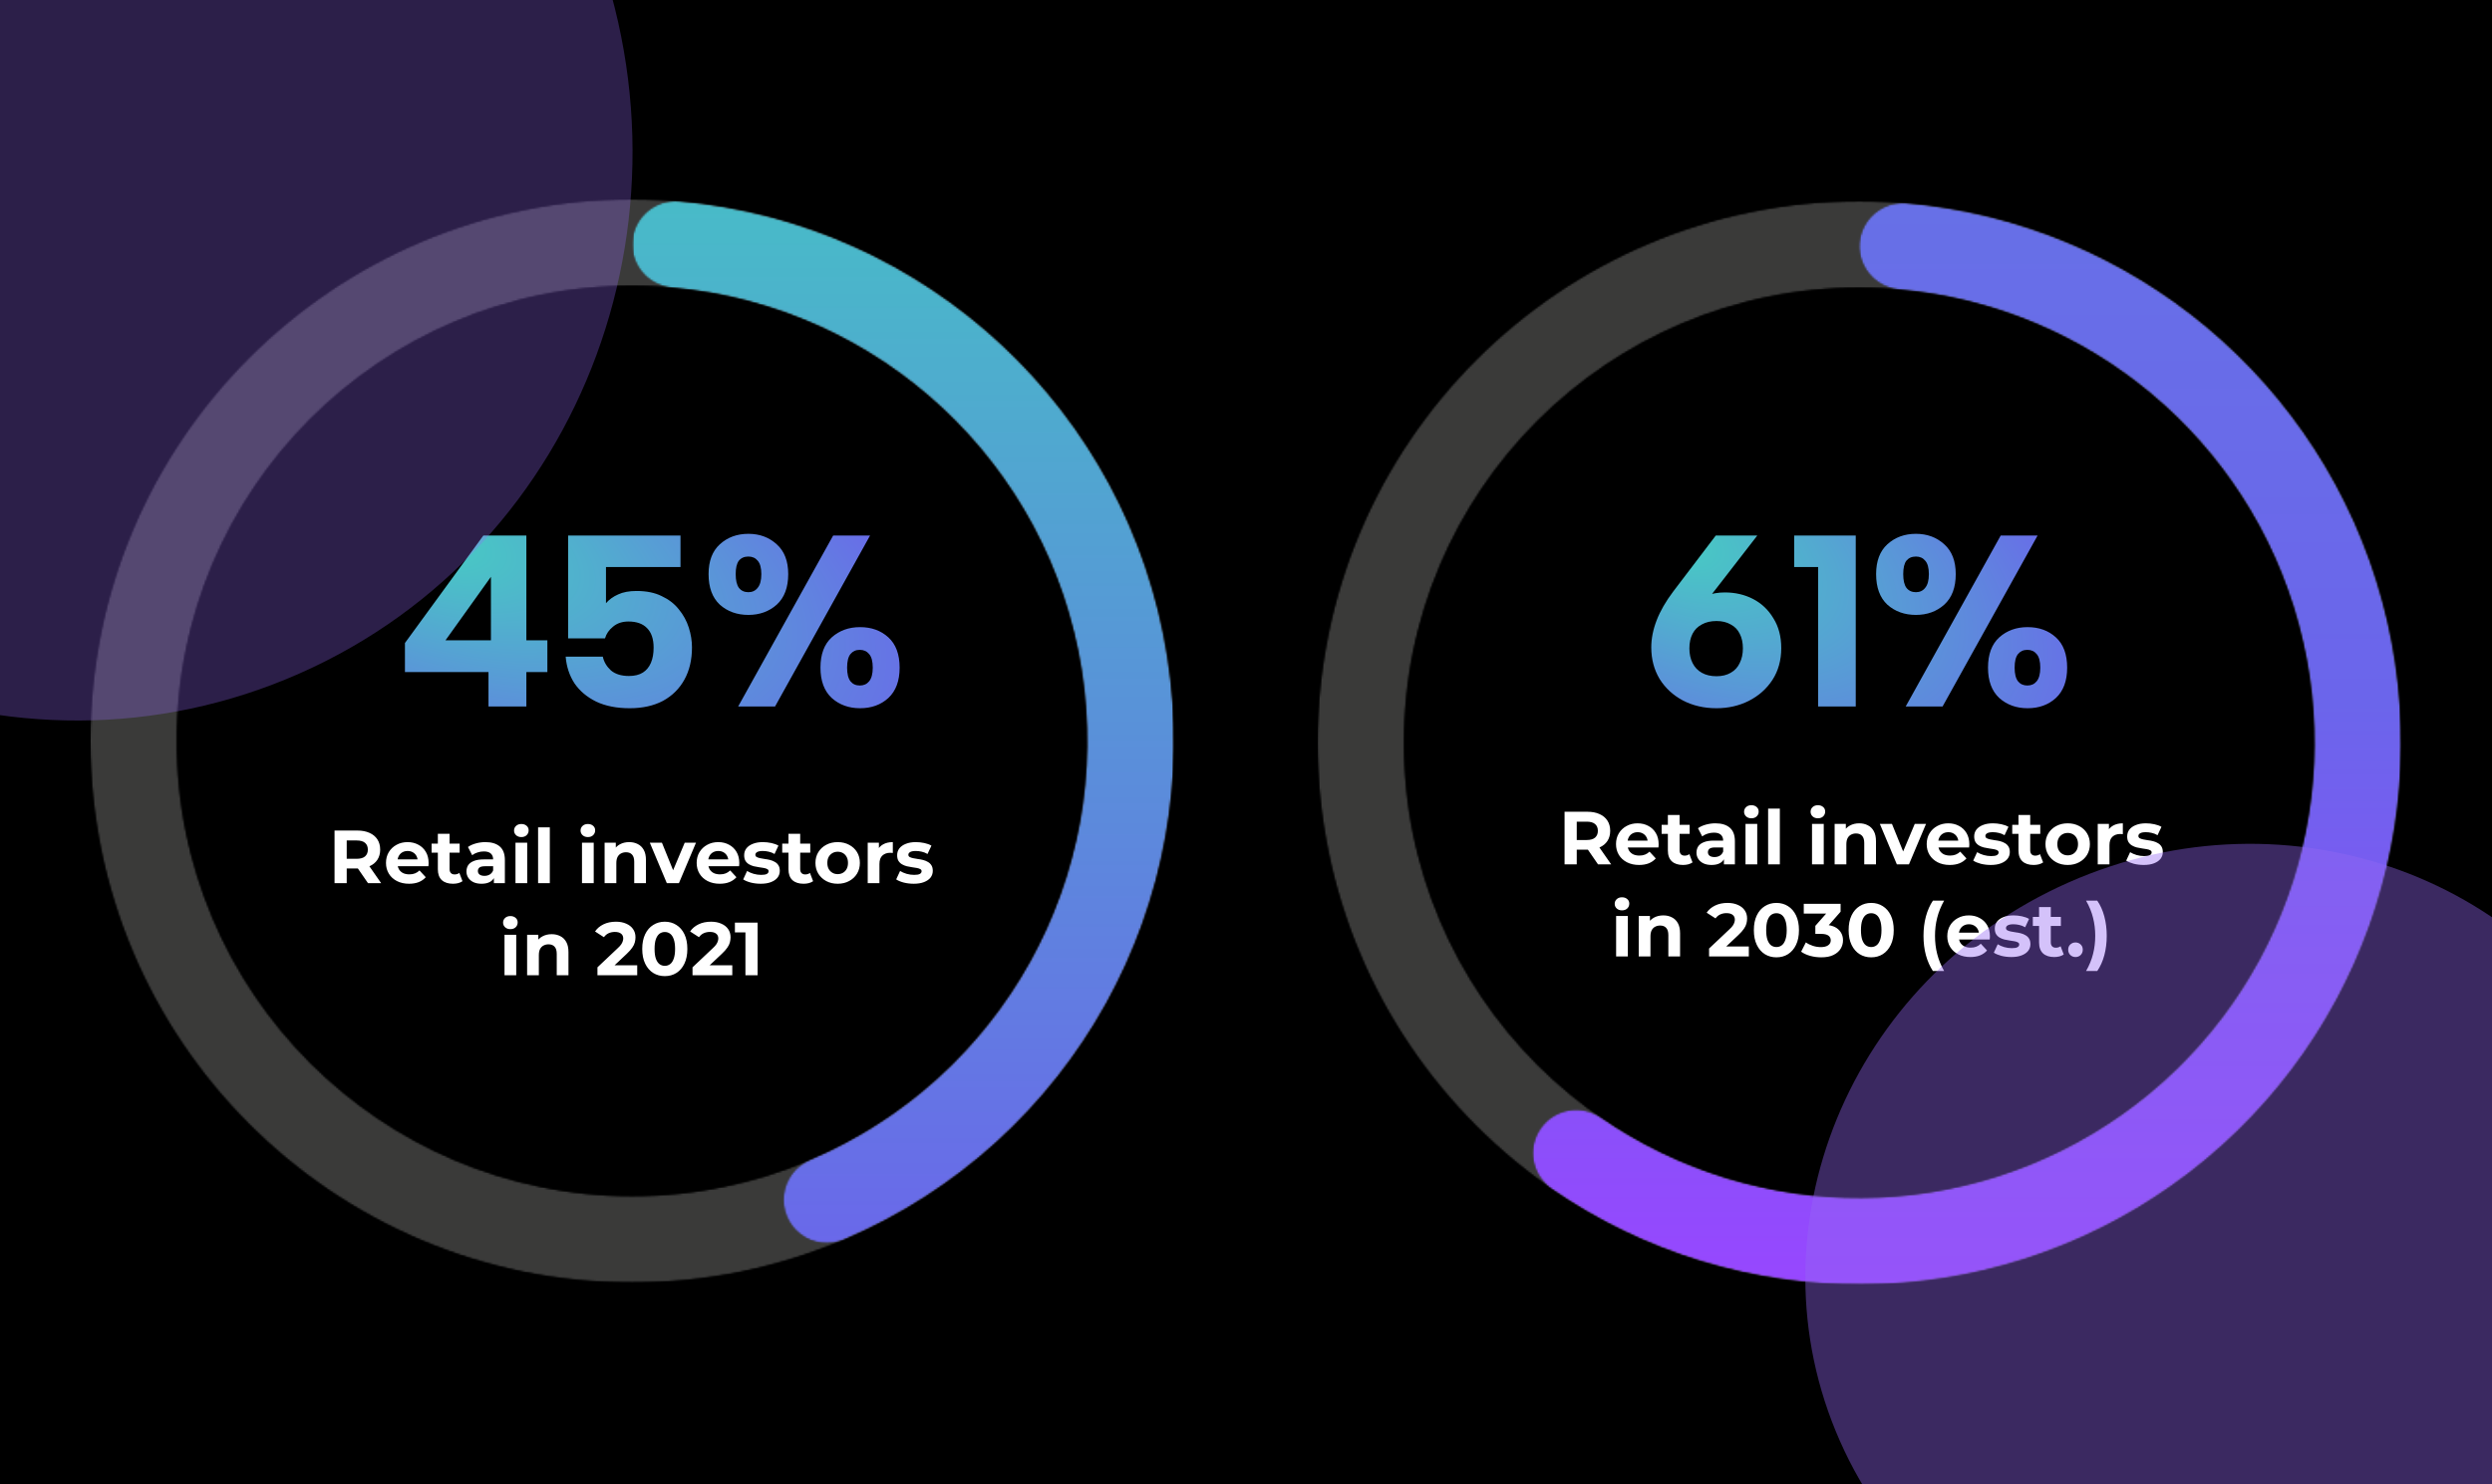
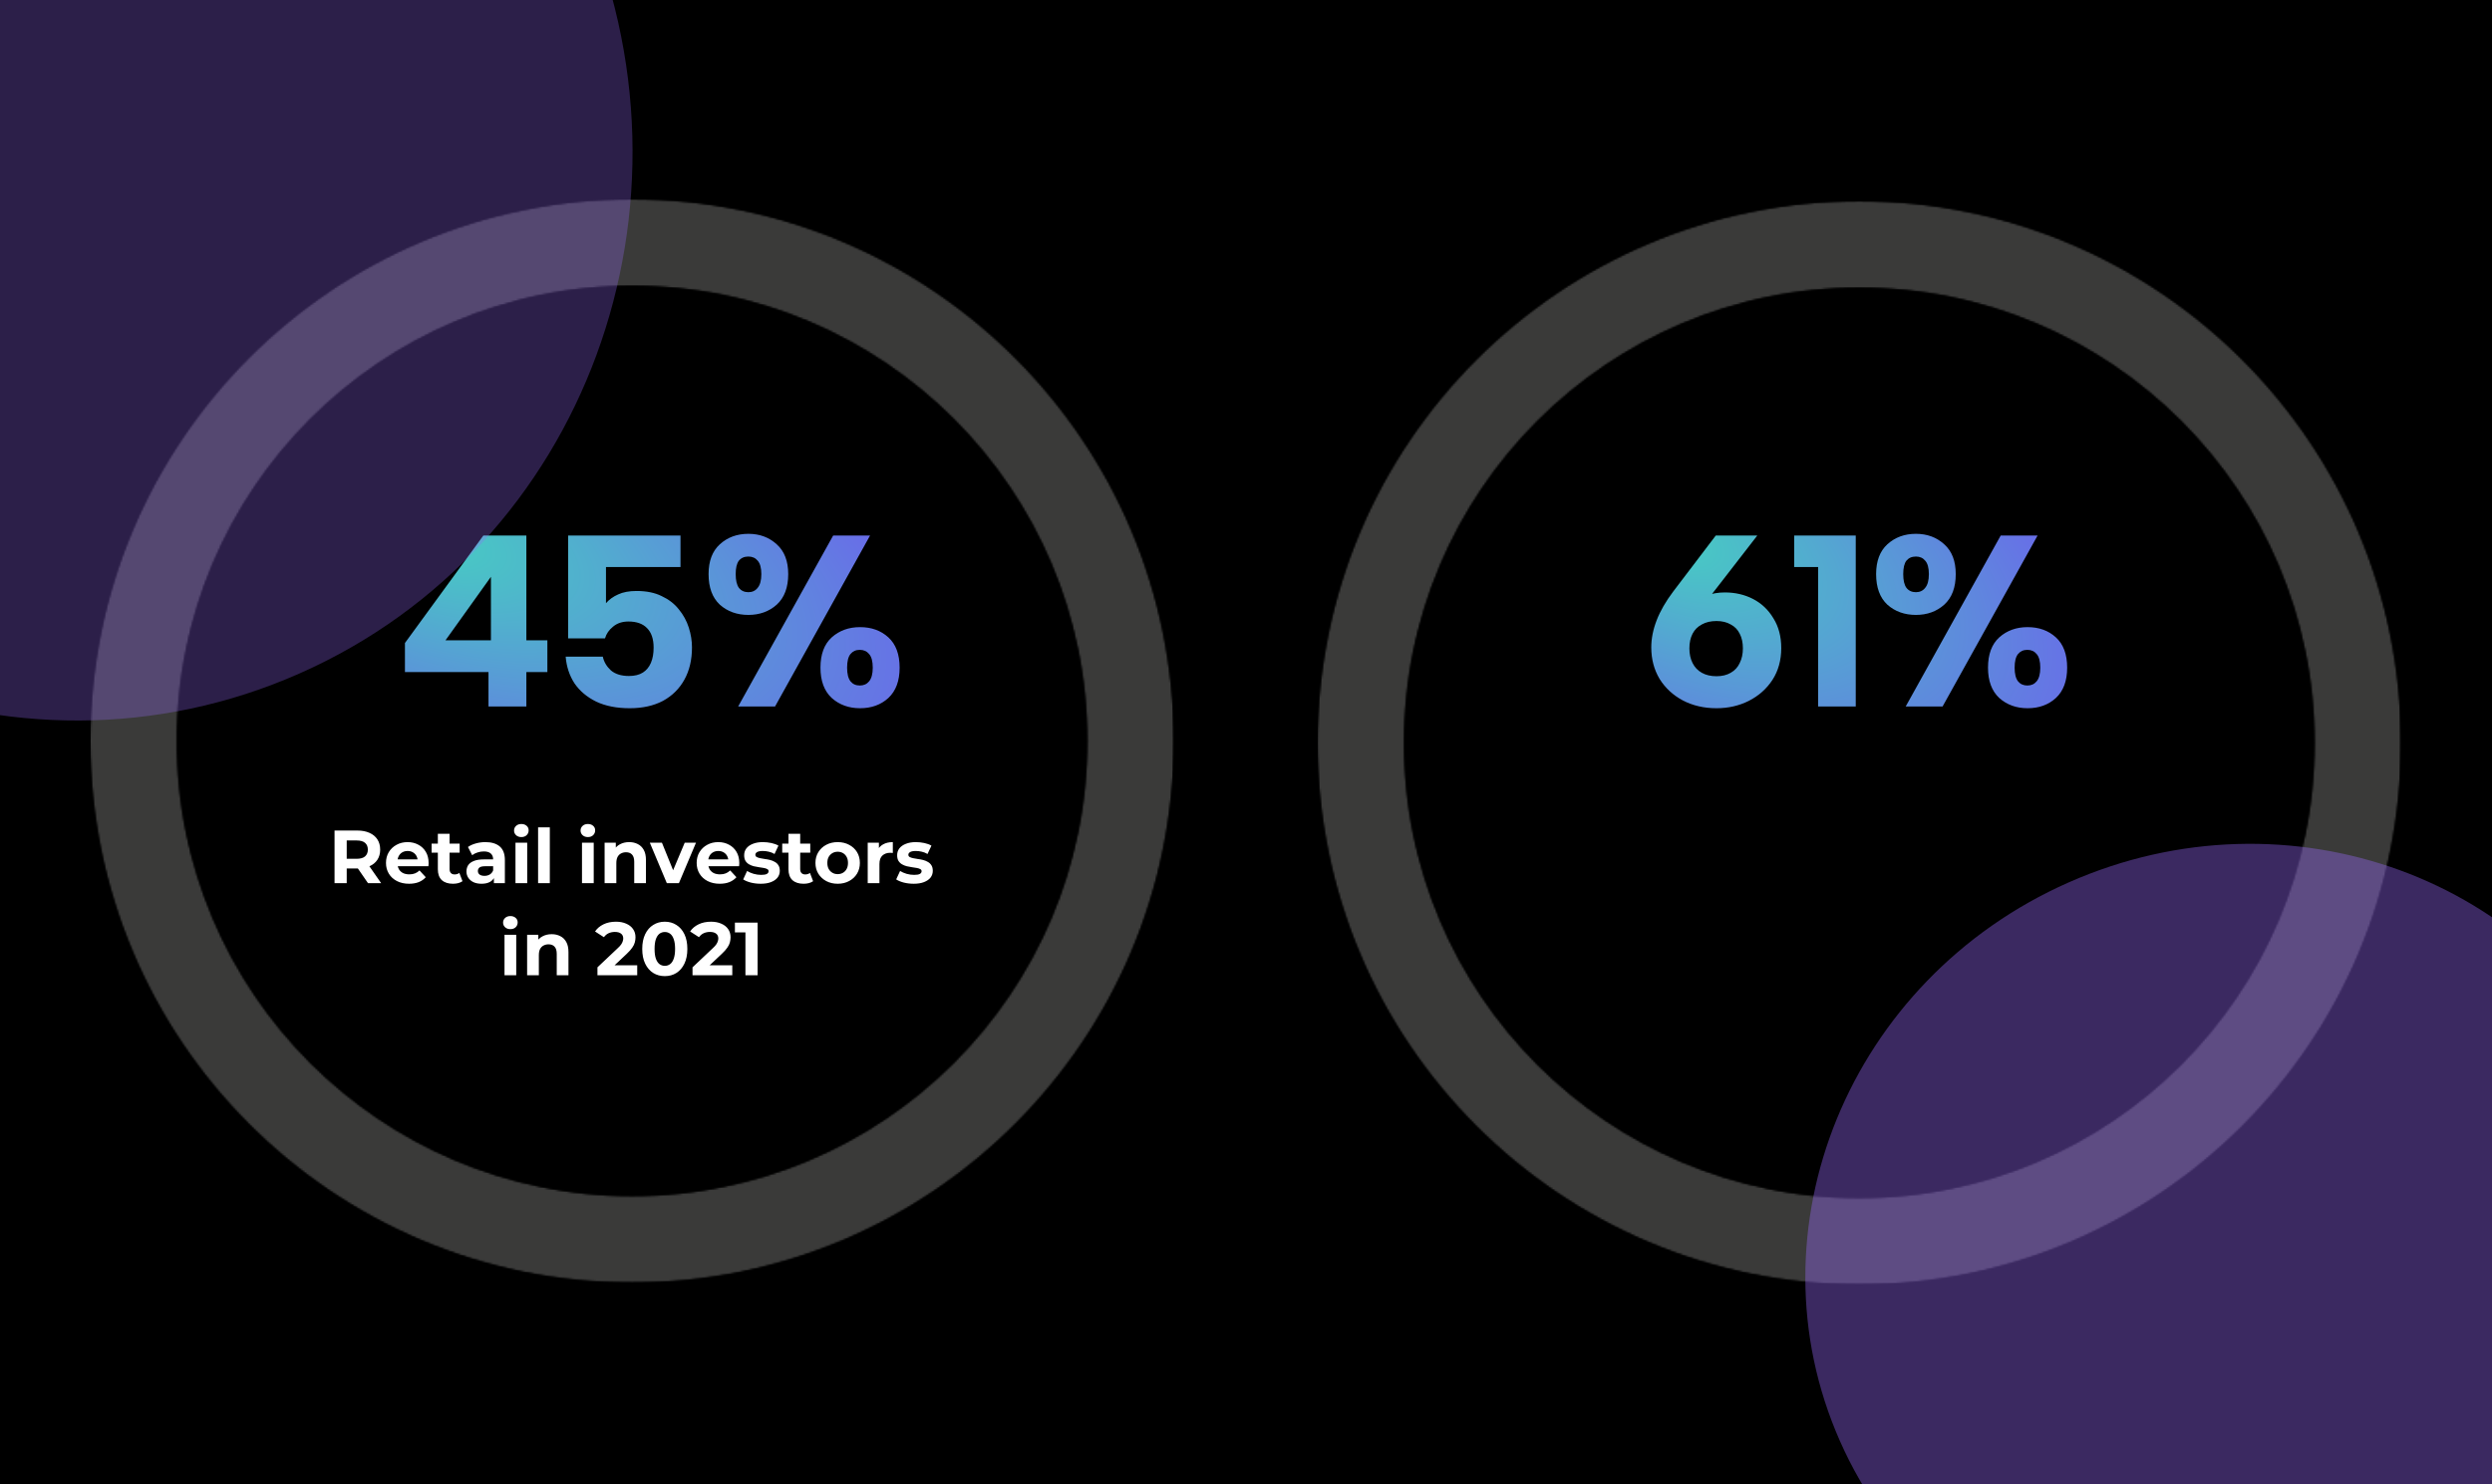
<svg xmlns="http://www.w3.org/2000/svg" width="1326" height="790" viewBox="0 0 1326 790" fill="none">
  <g clip-path="url(#clip0_967_1497)">
    <rect width="1326" height="790" fill="black" />
    <mask id="mask0_967_1497" style="mask-type:luminance" maskUnits="userSpaceOnUse" x="48" y="106" width="577" height="577">
      <path d="M336.323 106C495.557 106 624.646 235.089 624.646 394.323C624.646 553.557 495.557 682.646 336.323 682.646C177.089 682.646 48 553.557 48 394.323C48 235.089 177.089 106 336.323 106V152.13C202.563 152.13 94.13 260.563 94.13 394.323C94.13 528.083 202.563 636.516 336.323 636.516C470.083 636.516 578.516 528.083 578.516 394.323C578.516 260.563 470.083 152.13 336.323 152.13V106Z" fill="white" />
    </mask>
    <g mask="url(#mask0_967_1497)">
      <mask id="mask1_967_1497" style="mask-type:luminance" maskUnits="userSpaceOnUse" x="46" y="104" width="580" height="580">
        <path d="M625.656 104.99H46.99V683.656H625.656V104.99Z" fill="white" />
      </mask>
      <g mask="url(#mask1_967_1497)">
        <mask id="mask2_967_1497" style="mask-type:luminance" maskUnits="userSpaceOnUse" x="48" y="106" width="577" height="577">
          <path d="M48 106H624.646V682.646H48V106Z" fill="white" />
        </mask>
        <g mask="url(#mask2_967_1497)">
          <mask id="mask3_967_1497" style="mask-type:luminance" maskUnits="userSpaceOnUse" x="48" y="106" width="577" height="577">
            <path d="M336.323 106C495.557 106 624.646 235.089 624.646 394.323C624.646 553.557 495.557 682.646 336.323 682.646C177.089 682.646 48 553.557 48 394.323C48 235.089 177.089 106 336.323 106V152.13C202.563 152.13 94.13 260.563 94.13 394.323C94.13 528.083 202.563 636.516 336.323 636.516C470.083 636.516 578.516 528.083 578.516 394.323C578.516 260.563 470.083 152.13 336.323 152.13V106Z" fill="white" />
          </mask>
          <g mask="url(#mask3_967_1497)">
            <path d="M48 106H624.646V682.646H48V106Z" fill="#3A3A39" />
          </g>
        </g>
      </g>
    </g>
    <mask id="mask4_967_1497" style="mask-type:luminance" maskUnits="userSpaceOnUse" x="336" y="106" width="289" height="557">
      <path d="M336.323 106.323H624.802V662.323H336.323V106.323Z" fill="white" />
    </mask>
    <g mask="url(#mask4_967_1497)">
      <mask id="mask5_967_1497" style="mask-type:luminance" maskUnits="userSpaceOnUse" x="336" y="107" width="289" height="555">
-         <path d="M361.396 107.088C493.287 118.604 600.386 218.458 621.099 349.218C641.808 479.979 570.808 608.041 448.927 659.75C441.339 662.968 432.615 661.896 426.032 656.932C419.453 651.974 416.021 643.88 417.026 635.698C418.032 627.521 423.323 620.5 430.912 617.281C533.287 573.849 592.933 466.276 575.532 356.437C558.136 246.593 468.172 162.718 357.386 153.047C344.693 151.942 335.302 140.755 336.412 128.062C337.516 115.375 348.703 105.984 361.396 107.088Z" fill="white" />
-       </mask>
+         </mask>
      <g mask="url(#mask5_967_1497)">
        <mask id="mask6_967_1497" style="mask-type:luminance" maskUnits="userSpaceOnUse" x="336" y="106" width="290" height="557">
          <path d="M625.657 106.323H336.323V662.323H625.657V106.323Z" fill="white" />
        </mask>
        <g mask="url(#mask6_967_1497)">
          <mask id="mask7_967_1497" style="mask-type:luminance" maskUnits="userSpaceOnUse" x="336" y="106" width="289" height="557">
            <path d="M336.323 106.323H624.802V662.323H336.323V106.323Z" fill="white" />
          </mask>
          <g mask="url(#mask7_967_1497)">
            <mask id="mask8_967_1497" style="mask-type:luminance" maskUnits="userSpaceOnUse" x="336" y="107" width="289" height="555">
              <path d="M361.396 107.088C493.287 118.604 600.386 218.458 621.099 349.218C641.808 479.979 570.808 608.041 448.927 659.75C441.339 662.968 432.615 661.896 426.032 656.932C419.453 651.974 416.021 643.88 417.026 635.698C418.032 627.521 423.323 620.5 430.912 617.281C533.287 573.849 592.933 466.276 575.532 356.437C558.136 246.593 468.172 162.718 357.386 153.047C344.693 151.942 335.302 140.755 336.412 128.062C337.516 115.375 348.703 105.984 361.396 107.088Z" fill="white" />
            </mask>
            <g mask="url(#mask8_967_1497)">
-               <path d="M48.001 106H624.646V682.645H48.001V106Z" fill="url(#paint0_linear_967_1497)" />
-             </g>
+               </g>
          </g>
        </g>
      </g>
    </g>
    <path d="M178.011 470V442H190.131C192.638 442 194.798 442.413 196.611 443.24C198.425 444.04 199.825 445.2 200.811 446.72C201.798 448.24 202.291 450.053 202.291 452.16C202.291 454.24 201.798 456.04 200.811 457.56C199.825 459.053 198.425 460.2 196.611 461C194.798 461.8 192.638 462.2 190.131 462.2H181.611L184.491 459.36V470H178.011ZM195.811 470L188.811 459.84H195.731L202.811 470H195.811ZM184.491 460.08L181.611 457.04H189.771C191.771 457.04 193.265 456.613 194.251 455.76C195.238 454.88 195.731 453.68 195.731 452.16C195.731 450.613 195.238 449.413 194.251 448.56C193.265 447.707 191.771 447.28 189.771 447.28H181.611L184.491 444.2V460.08ZM217.665 470.32C215.212 470.32 213.052 469.84 211.185 468.88C209.345 467.92 207.919 466.613 206.905 464.96C205.892 463.28 205.385 461.373 205.385 459.24C205.385 457.08 205.879 455.173 206.865 453.52C207.879 451.84 209.252 450.533 210.985 449.6C212.719 448.64 214.679 448.16 216.865 448.16C218.972 448.16 220.865 448.613 222.545 449.52C224.252 450.4 225.599 451.68 226.585 453.36C227.572 455.013 228.065 457 228.065 459.32C228.065 459.56 228.052 459.84 228.025 460.16C227.999 460.453 227.972 460.733 227.945 461H210.465V457.36H224.665L222.265 458.44C222.265 457.32 222.039 456.347 221.585 455.52C221.132 454.693 220.505 454.053 219.705 453.6C218.905 453.12 217.972 452.88 216.905 452.88C215.839 452.88 214.892 453.12 214.065 453.6C213.265 454.053 212.639 454.707 212.185 455.56C211.732 456.387 211.505 457.373 211.505 458.52V459.48C211.505 460.653 211.759 461.693 212.265 462.6C212.799 463.48 213.532 464.16 214.465 464.64C215.425 465.093 216.545 465.32 217.825 465.32C218.972 465.32 219.972 465.147 220.825 464.8C221.705 464.453 222.505 463.933 223.225 463.24L226.545 466.84C225.559 467.96 224.319 468.827 222.825 469.44C221.332 470.027 219.612 470.32 217.665 470.32ZM241.02 470.32C238.487 470.32 236.513 469.68 235.1 468.4C233.687 467.093 232.98 465.16 232.98 462.6V443.72H239.22V462.52C239.22 463.427 239.46 464.133 239.94 464.64C240.42 465.12 241.073 465.36 241.9 465.36C242.887 465.36 243.727 465.093 244.42 464.56L246.1 468.96C245.46 469.413 244.687 469.76 243.78 470C242.9 470.213 241.98 470.32 241.02 470.32ZM229.66 453.76V448.96H244.58V453.76H229.66ZM262.803 470V465.8L262.403 464.88V457.36C262.403 456.027 261.989 454.987 261.163 454.24C260.363 453.493 259.123 453.12 257.443 453.12C256.296 453.12 255.163 453.307 254.043 453.68C252.949 454.027 252.016 454.507 251.243 455.12L249.003 450.76C250.176 449.933 251.589 449.293 253.243 448.84C254.896 448.387 256.576 448.16 258.283 448.16C261.563 448.16 264.109 448.933 265.923 450.48C267.736 452.027 268.643 454.44 268.643 457.72V470H262.803ZM256.243 470.32C254.563 470.32 253.123 470.04 251.923 469.48C250.723 468.893 249.803 468.107 249.163 467.12C248.523 466.133 248.203 465.027 248.203 463.8C248.203 462.52 248.509 461.4 249.123 460.44C249.763 459.48 250.763 458.733 252.123 458.2C253.483 457.64 255.256 457.36 257.443 457.36H263.163V461H258.123C256.656 461 255.643 461.24 255.083 461.72C254.549 462.2 254.283 462.8 254.283 463.52C254.283 464.32 254.589 464.96 255.203 465.44C255.843 465.893 256.709 466.12 257.803 466.12C258.843 466.12 259.776 465.88 260.603 465.4C261.429 464.893 262.029 464.16 262.403 463.2L263.363 466.08C262.909 467.467 262.083 468.52 260.883 469.24C259.683 469.96 258.136 470.32 256.243 470.32ZM274.29 470V448.48H280.53V470H274.29ZM277.41 445.48C276.263 445.48 275.33 445.147 274.61 444.48C273.89 443.813 273.53 442.987 273.53 442C273.53 441.013 273.89 440.187 274.61 439.52C275.33 438.853 276.263 438.52 277.41 438.52C278.557 438.52 279.49 438.84 280.21 439.48C280.93 440.093 281.29 440.893 281.29 441.88C281.29 442.92 280.93 443.787 280.21 444.48C279.517 445.147 278.583 445.48 277.41 445.48ZM286.321 470V440.32H292.561V470H286.321ZM309.681 470V448.48H315.921V470H309.681ZM312.801 445.48C311.654 445.48 310.721 445.147 310.001 444.48C309.281 443.813 308.921 442.987 308.921 442C308.921 441.013 309.281 440.187 310.001 439.52C310.721 438.853 311.654 438.52 312.801 438.52C313.947 438.52 314.881 438.84 315.601 439.48C316.321 440.093 316.681 440.893 316.681 441.88C316.681 442.92 316.321 443.787 315.601 444.48C314.907 445.147 313.974 445.48 312.801 445.48ZM334.792 448.16C336.499 448.16 338.019 448.507 339.352 449.2C340.712 449.867 341.779 450.907 342.552 452.32C343.325 453.707 343.712 455.493 343.712 457.68V470H337.472V458.64C337.472 456.907 337.085 455.627 336.312 454.8C335.565 453.973 334.499 453.56 333.112 453.56C332.125 453.56 331.232 453.773 330.432 454.2C329.659 454.6 329.045 455.227 328.592 456.08C328.165 456.933 327.952 458.027 327.952 459.36V470H321.712V448.48H327.672V454.44L326.552 452.64C327.325 451.2 328.432 450.093 329.872 449.32C331.312 448.547 332.952 448.16 334.792 448.16ZM354.818 470L345.778 448.48H352.218L359.738 467H356.538L364.338 448.48H370.338L361.258 470H354.818ZM382.978 470.32C380.525 470.32 378.365 469.84 376.498 468.88C374.658 467.92 373.231 466.613 372.218 464.96C371.205 463.28 370.698 461.373 370.698 459.24C370.698 457.08 371.191 455.173 372.178 453.52C373.191 451.84 374.565 450.533 376.298 449.6C378.031 448.64 379.991 448.16 382.178 448.16C384.285 448.16 386.178 448.613 387.858 449.52C389.565 450.4 390.911 451.68 391.898 453.36C392.885 455.013 393.378 457 393.378 459.32C393.378 459.56 393.365 459.84 393.338 460.16C393.311 460.453 393.285 460.733 393.258 461H375.778V457.36H389.978L387.578 458.44C387.578 457.32 387.351 456.347 386.898 455.52C386.445 454.693 385.818 454.053 385.018 453.6C384.218 453.12 383.285 452.88 382.218 452.88C381.151 452.88 380.205 453.12 379.378 453.6C378.578 454.053 377.951 454.707 377.498 455.56C377.045 456.387 376.818 457.373 376.818 458.52V459.48C376.818 460.653 377.071 461.693 377.578 462.6C378.111 463.48 378.845 464.16 379.778 464.64C380.738 465.093 381.858 465.32 383.138 465.32C384.285 465.32 385.285 465.147 386.138 464.8C387.018 464.453 387.818 463.933 388.538 463.24L391.858 466.84C390.871 467.96 389.631 468.827 388.138 469.44C386.645 470.027 384.925 470.32 382.978 470.32ZM404.772 470.32C402.932 470.32 401.159 470.107 399.452 469.68C397.772 469.227 396.439 468.667 395.452 468L397.532 463.52C398.519 464.133 399.679 464.64 401.012 465.04C402.372 465.413 403.706 465.6 405.012 465.6C406.452 465.6 407.466 465.427 408.052 465.08C408.666 464.733 408.972 464.253 408.972 463.64C408.972 463.133 408.732 462.76 408.252 462.52C407.799 462.253 407.186 462.053 406.412 461.92C405.639 461.787 404.786 461.653 403.852 461.52C402.946 461.387 402.026 461.213 401.092 461C400.159 460.76 399.306 460.413 398.532 459.96C397.759 459.507 397.132 458.893 396.652 458.12C396.199 457.347 395.972 456.347 395.972 455.12C395.972 453.76 396.359 452.56 397.132 451.52C397.932 450.48 399.079 449.667 400.572 449.08C402.066 448.467 403.852 448.16 405.932 448.16C407.399 448.16 408.892 448.32 410.412 448.64C411.932 448.96 413.199 449.427 414.212 450.04L412.132 454.48C411.092 453.867 410.039 453.453 408.972 453.24C407.932 453 406.919 452.88 405.932 452.88C404.546 452.88 403.532 453.067 402.892 453.44C402.252 453.813 401.932 454.293 401.932 454.88C401.932 455.413 402.159 455.813 402.612 456.08C403.092 456.347 403.719 456.56 404.492 456.72C405.266 456.88 406.106 457.027 407.012 457.16C407.946 457.267 408.879 457.44 409.812 457.68C410.746 457.92 411.586 458.267 412.332 458.72C413.106 459.147 413.732 459.747 414.212 460.52C414.692 461.267 414.932 462.253 414.932 463.48C414.932 464.813 414.532 466 413.732 467.04C412.932 468.053 411.772 468.853 410.252 469.44C408.759 470.027 406.932 470.32 404.772 470.32ZM427.582 470.32C425.049 470.32 423.076 469.68 421.662 468.4C420.249 467.093 419.542 465.16 419.542 462.6V443.72H425.782V462.52C425.782 463.427 426.022 464.133 426.502 464.64C426.982 465.12 427.636 465.36 428.462 465.36C429.449 465.36 430.289 465.093 430.982 464.56L432.662 468.96C432.022 469.413 431.249 469.76 430.342 470C429.462 470.213 428.542 470.32 427.582 470.32ZM416.222 453.76V448.96H431.142V453.76H416.222ZM445.741 470.32C443.448 470.32 441.408 469.84 439.621 468.88C437.861 467.92 436.461 466.613 435.421 464.96C434.408 463.28 433.901 461.373 433.901 459.24C433.901 457.08 434.408 455.173 435.421 453.52C436.461 451.84 437.861 450.533 439.621 449.6C441.408 448.64 443.448 448.16 445.741 448.16C448.008 448.16 450.034 448.64 451.821 449.6C453.608 450.533 455.008 451.827 456.021 453.48C457.034 455.133 457.541 457.053 457.541 459.24C457.541 461.373 457.034 463.28 456.021 464.96C455.008 466.613 453.608 467.92 451.821 468.88C450.034 469.84 448.008 470.32 445.741 470.32ZM445.741 465.2C446.781 465.2 447.714 464.96 448.541 464.48C449.368 464 450.021 463.32 450.501 462.44C450.981 461.533 451.221 460.467 451.221 459.24C451.221 457.987 450.981 456.92 450.501 456.04C450.021 455.16 449.368 454.48 448.541 454C447.714 453.52 446.781 453.28 445.741 453.28C444.701 453.28 443.768 453.52 442.941 454C442.114 454.48 441.448 455.16 440.941 456.04C440.461 456.92 440.221 457.987 440.221 459.24C440.221 460.467 440.461 461.533 440.941 462.44C441.448 463.32 442.114 464 442.941 464.48C443.768 464.96 444.701 465.2 445.741 465.2ZM461.712 470V448.48H467.672V454.56L466.832 452.8C467.472 451.28 468.499 450.133 469.912 449.36C471.325 448.56 473.045 448.16 475.072 448.16V453.92C474.805 453.893 474.565 453.88 474.352 453.88C474.139 453.853 473.912 453.84 473.672 453.84C471.965 453.84 470.579 454.333 469.512 455.32C468.472 456.28 467.952 457.787 467.952 459.84V470H461.712ZM486.179 470.32C484.339 470.32 482.565 470.107 480.859 469.68C479.179 469.227 477.845 468.667 476.859 468L478.939 463.52C479.925 464.133 481.085 464.64 482.419 465.04C483.779 465.413 485.112 465.6 486.419 465.6C487.859 465.6 488.872 465.427 489.459 465.08C490.072 464.733 490.379 464.253 490.379 463.64C490.379 463.133 490.139 462.76 489.659 462.52C489.205 462.253 488.592 462.053 487.819 461.92C487.045 461.787 486.192 461.653 485.259 461.52C484.352 461.387 483.432 461.213 482.499 461C481.565 460.76 480.712 460.413 479.939 459.96C479.165 459.507 478.539 458.893 478.059 458.12C477.605 457.347 477.379 456.347 477.379 455.12C477.379 453.76 477.765 452.56 478.539 451.52C479.339 450.48 480.485 449.667 481.979 449.08C483.472 448.467 485.259 448.16 487.339 448.16C488.805 448.16 490.299 448.32 491.819 448.64C493.339 448.96 494.605 449.427 495.619 450.04L493.539 454.48C492.499 453.867 491.445 453.453 490.379 453.24C489.339 453 488.325 452.88 487.339 452.88C485.952 452.88 484.939 453.067 484.299 453.44C483.659 453.813 483.339 454.293 483.339 454.88C483.339 455.413 483.565 455.813 484.019 456.08C484.499 456.347 485.125 456.56 485.899 456.72C486.672 456.88 487.512 457.027 488.419 457.16C489.352 457.267 490.285 457.44 491.219 457.68C492.152 457.92 492.992 458.267 493.739 458.72C494.512 459.147 495.139 459.747 495.619 460.52C496.099 461.267 496.339 462.253 496.339 463.48C496.339 464.813 495.939 466 495.139 467.04C494.339 468.053 493.179 468.853 491.659 469.44C490.165 470.027 488.339 470.32 486.179 470.32ZM268.45 519V497.48H274.69V519H268.45ZM271.57 494.48C270.424 494.48 269.49 494.147 268.77 493.48C268.05 492.813 267.69 491.987 267.69 491C267.69 490.013 268.05 489.187 268.77 488.52C269.49 487.853 270.424 487.52 271.57 487.52C272.717 487.52 273.65 487.84 274.37 488.48C275.09 489.093 275.45 489.893 275.45 490.88C275.45 491.92 275.09 492.787 274.37 493.48C273.677 494.147 272.744 494.48 271.57 494.48ZM293.562 497.16C295.268 497.16 296.788 497.507 298.122 498.2C299.482 498.867 300.548 499.907 301.322 501.32C302.095 502.707 302.482 504.493 302.482 506.68V519H296.242V507.64C296.242 505.907 295.855 504.627 295.082 503.8C294.335 502.973 293.268 502.56 291.882 502.56C290.895 502.56 290.002 502.773 289.202 503.2C288.428 503.6 287.815 504.227 287.362 505.08C286.935 505.933 286.722 507.027 286.722 508.36V519H280.482V497.48H286.442V503.44L285.322 501.64C286.095 500.2 287.202 499.093 288.642 498.32C290.082 497.547 291.722 497.16 293.562 497.16ZM317.906 519V514.8L328.706 504.6C329.559 503.827 330.186 503.133 330.586 502.52C330.986 501.907 331.253 501.347 331.386 500.84C331.546 500.333 331.626 499.867 331.626 499.44C331.626 498.32 331.239 497.467 330.466 496.88C329.719 496.267 328.613 495.96 327.146 495.96C325.973 495.96 324.879 496.187 323.866 496.64C322.879 497.093 322.039 497.8 321.346 498.76L316.626 495.72C317.693 494.12 319.186 492.853 321.106 491.92C323.026 490.987 325.239 490.52 327.746 490.52C329.826 490.52 331.639 490.867 333.186 491.56C334.759 492.227 335.973 493.173 336.826 494.4C337.706 495.627 338.146 497.093 338.146 498.8C338.146 499.707 338.026 500.613 337.786 501.52C337.573 502.4 337.119 503.333 336.426 504.32C335.759 505.307 334.773 506.413 333.466 507.64L324.506 516.08L323.266 513.72H339.066V519H317.906ZM353.74 519.48C351.446 519.48 349.393 518.92 347.58 517.8C345.766 516.653 344.34 515 343.3 512.84C342.26 510.68 341.74 508.067 341.74 505C341.74 501.933 342.26 499.32 343.3 497.16C344.34 495 345.766 493.36 347.58 492.24C349.393 491.093 351.446 490.52 353.74 490.52C356.06 490.52 358.113 491.093 359.9 492.24C361.713 493.36 363.14 495 364.18 497.16C365.22 499.32 365.74 501.933 365.74 505C365.74 508.067 365.22 510.68 364.18 512.84C363.14 515 361.713 516.653 359.9 517.8C358.113 518.92 356.06 519.48 353.74 519.48ZM353.74 514C354.833 514 355.78 513.693 356.58 513.08C357.406 512.467 358.046 511.493 358.5 510.16C358.98 508.827 359.22 507.107 359.22 505C359.22 502.893 358.98 501.173 358.5 499.84C358.046 498.507 357.406 497.533 356.58 496.92C355.78 496.307 354.833 496 353.74 496C352.673 496 351.726 496.307 350.9 496.92C350.1 497.533 349.46 498.507 348.98 499.84C348.526 501.173 348.3 502.893 348.3 505C348.3 507.107 348.526 508.827 348.98 510.16C349.46 511.493 350.1 512.467 350.9 513.08C351.726 513.693 352.673 514 353.74 514ZM368.492 519V514.8L379.292 504.6C380.145 503.827 380.772 503.133 381.172 502.52C381.572 501.907 381.839 501.347 381.972 500.84C382.132 500.333 382.212 499.867 382.212 499.44C382.212 498.32 381.825 497.467 381.052 496.88C380.305 496.267 379.199 495.96 377.732 495.96C376.559 495.96 375.465 496.187 374.452 496.64C373.465 497.093 372.625 497.8 371.932 498.76L367.212 495.72C368.279 494.12 369.772 492.853 371.692 491.92C373.612 490.987 375.825 490.52 378.332 490.52C380.412 490.52 382.225 490.867 383.772 491.56C385.345 492.227 386.559 493.173 387.412 494.4C388.292 495.627 388.732 497.093 388.732 498.8C388.732 499.707 388.612 500.613 388.372 501.52C388.159 502.4 387.705 503.333 387.012 504.32C386.345 505.307 385.359 506.413 384.052 507.64L375.092 516.08L373.852 513.72H389.652V519H368.492ZM396.646 519V493.4L399.446 496.2H391.046V491H403.126V519H396.646Z" fill="white" />
    <path d="M259.928 357.67H215.468V342.2L257.198 285H280.078V340.77H291.258V357.67H280.078V376H259.928V357.67ZM261.228 340.77V306.97L237.048 340.77H261.228ZM362.094 285V301.77H322.444V321.01C324.177 319.017 326.344 317.457 328.944 316.33C331.544 315.117 334.794 314.51 338.694 314.51C343.981 314.51 348.444 315.42 352.084 317.24C355.811 318.973 358.844 321.313 361.184 324.26C363.611 327.207 365.387 330.457 366.514 334.01C367.641 337.563 368.204 341.073 368.204 344.54C368.204 351.127 366.861 356.847 364.174 361.7C361.487 366.553 357.674 370.323 352.734 373.01C347.794 375.61 341.901 376.91 335.054 376.91C328.121 376.91 322.184 375.74 317.244 373.4C312.304 370.973 308.447 367.723 305.674 363.65C302.987 359.49 301.427 354.767 300.994 349.48H320.754C321.361 352.253 322.791 354.68 325.044 356.76C327.384 358.753 330.591 359.75 334.664 359.75C337.697 359.75 340.167 359.143 342.074 357.93C343.981 356.717 345.411 354.983 346.364 352.73C347.317 350.477 347.794 347.79 347.794 344.67C347.794 340.077 346.624 336.61 344.284 334.27C342.031 331.93 338.737 330.76 334.404 330.76C331.111 330.76 328.381 331.67 326.214 333.49C324.047 335.223 322.617 337.303 321.924 339.73H302.294V285H362.094ZM377.034 305.54C377.034 298.607 379.027 293.32 383.014 289.68C387.087 285.953 392.157 284.09 398.224 284.09C404.204 284.09 409.23 285.953 413.304 289.68C417.377 293.32 419.414 298.607 419.414 305.54C419.414 312.647 417.377 318.063 413.304 321.79C409.23 325.43 404.204 327.25 398.224 327.25C392.157 327.25 387.087 325.43 383.014 321.79C379.027 318.063 377.034 312.647 377.034 305.54ZM398.224 296.18C396.057 296.18 394.367 296.917 393.154 298.39C392.027 299.863 391.464 302.247 391.464 305.54C391.464 308.833 392.027 311.26 393.154 312.82C394.367 314.38 396.057 315.16 398.224 315.16C400.304 315.16 401.95 314.38 403.164 312.82C404.464 311.26 405.114 308.833 405.114 305.54C405.114 302.247 404.464 299.863 403.164 298.39C401.95 296.917 400.304 296.18 398.224 296.18ZM443.334 285H462.964L412.394 376H392.764L443.334 285ZM436.574 355.33C436.574 348.223 438.567 342.85 442.554 339.21C446.627 335.57 451.654 333.75 457.634 333.75C463.7 333.75 468.727 335.57 472.714 339.21C476.7 342.85 478.694 348.223 478.694 355.33C478.694 362.35 476.7 367.723 472.714 371.45C468.727 375.09 463.7 376.91 457.634 376.91C451.654 376.91 446.627 375.09 442.554 371.45C438.567 367.723 436.574 362.35 436.574 355.33ZM457.504 345.84C455.424 345.84 453.777 346.577 452.564 348.05C451.35 349.523 450.744 351.95 450.744 355.33C450.744 358.623 451.35 361.05 452.564 362.61C453.777 364.083 455.424 364.82 457.504 364.82C459.584 364.82 461.23 364.083 462.444 362.61C463.744 361.05 464.394 358.623 464.394 355.33C464.394 351.95 463.744 349.523 462.444 348.05C461.23 346.577 459.584 345.84 457.504 345.84Z" fill="url(#paint1_radial_967_1497)" />
    <mask id="mask9_967_1497" style="mask-type:luminance" maskUnits="userSpaceOnUse" x="700" y="106" width="579" height="579">
      <path d="M1278.67 106H700V684.667H1278.67V106Z" fill="white" />
    </mask>
    <g mask="url(#mask9_967_1497)">
      <mask id="mask10_967_1497" style="mask-type:luminance" maskUnits="userSpaceOnUse" x="701" y="107" width="577" height="577">
        <path d="M701.01 107.01H1277.66V683.656H701.01V107.01Z" fill="white" />
      </mask>
      <g mask="url(#mask10_967_1497)">
        <mask id="mask11_967_1497" style="mask-type:luminance" maskUnits="userSpaceOnUse" x="701" y="107" width="577" height="577">
          <path d="M989.333 107.01C1148.57 107.01 1277.66 236.099 1277.66 395.333C1277.66 554.568 1148.57 683.656 989.333 683.656C830.099 683.656 701.01 554.568 701.01 395.333C701.01 236.099 830.099 107.01 989.333 107.01V153.14C855.573 153.14 747.14 261.573 747.14 395.333C747.14 529.094 855.573 637.526 989.333 637.526C1123.09 637.526 1231.53 529.094 1231.53 395.333C1231.53 261.573 1123.09 153.14 989.333 153.14V107.01Z" fill="white" />
        </mask>
        <g mask="url(#mask11_967_1497)">
          <mask id="mask12_967_1497" style="mask-type:luminance" maskUnits="userSpaceOnUse" x="700" y="106" width="579" height="579">
            <path d="M1278.67 106H700V684.667H1278.67V106Z" fill="white" />
          </mask>
          <g mask="url(#mask12_967_1497)">
            <mask id="mask13_967_1497" style="mask-type:luminance" maskUnits="userSpaceOnUse" x="701" y="107" width="577" height="577">
              <path d="M701.01 107.01H1277.66V683.656H701.01V107.01Z" fill="white" />
            </mask>
            <g mask="url(#mask13_967_1497)">
              <mask id="mask14_967_1497" style="mask-type:luminance" maskUnits="userSpaceOnUse" x="701" y="107" width="577" height="577">
                <path d="M989.333 107.01C1148.57 107.01 1277.66 236.099 1277.66 395.333C1277.66 554.568 1148.57 683.656 989.333 683.656C830.099 683.656 701.01 554.568 701.01 395.333C701.01 236.099 830.099 107.01 989.333 107.01V153.14C855.573 153.14 747.14 261.573 747.14 395.333C747.14 529.094 855.573 637.526 989.333 637.526C1123.09 637.526 1231.53 529.094 1231.53 395.333C1231.53 261.573 1123.09 153.14 989.333 153.14V107.01Z" fill="white" />
              </mask>
              <g mask="url(#mask14_967_1497)">
                <path d="M701.01 107.01H1277.66V683.656H701.01V107.01Z" fill="#3A3A39" />
              </g>
            </g>
          </g>
        </g>
      </g>
      <mask id="mask15_967_1497" style="mask-type:luminance" maskUnits="userSpaceOnUse" x="814" y="107" width="464" height="577">
        <path d="M814.667 107.333H1277.81V683.656H814.667V107.333Z" fill="white" />
      </mask>
      <g mask="url(#mask15_967_1497)">
        <mask id="mask16_967_1497" style="mask-type:luminance" maskUnits="userSpaceOnUse" x="815" y="108" width="463" height="576">
          <path d="M1014.41 108.104C1134.93 118.619 1236.06 203.26 1267.65 320.041C1299.24 436.822 1254.57 560.906 1155.79 630.755C1057.01 700.599 925.13 701.349 825.562 632.63C815.078 625.395 812.443 611.031 819.682 600.546C826.917 590.062 841.281 587.427 851.766 594.661C935.406 652.385 1046.18 651.755 1129.16 593.088C1212.14 534.416 1249.66 430.187 1223.12 332.088C1196.58 233.994 1111.63 162.895 1010.4 154.057C1002.18 153.343 994.979 148.302 991.495 140.833C988.01 133.364 988.776 124.604 993.5 117.854C998.229 111.104 1006.2 107.385 1014.41 108.104Z" fill="white" />
        </mask>
        <g mask="url(#mask16_967_1497)">
          <mask id="mask17_967_1497" style="mask-type:luminance" maskUnits="userSpaceOnUse" x="814" y="107" width="465" height="578">
-             <path d="M1278.67 107.333H814.667V684.666H1278.67V107.333Z" fill="white" />
+             <path d="M1278.67 107.333H814.667V684.666H1278.67V107.333" fill="white" />
          </mask>
          <g mask="url(#mask17_967_1497)">
            <mask id="mask18_967_1497" style="mask-type:luminance" maskUnits="userSpaceOnUse" x="814" y="107" width="464" height="577">
              <path d="M814.667 107.333H1277.81V683.656H814.667V107.333Z" fill="white" />
            </mask>
            <g mask="url(#mask18_967_1497)">
              <mask id="mask19_967_1497" style="mask-type:luminance" maskUnits="userSpaceOnUse" x="815" y="108" width="463" height="576">
-                 <path d="M1014.41 108.104C1134.93 118.619 1236.06 203.26 1267.65 320.041C1299.24 436.822 1254.57 560.906 1155.79 630.755C1057.01 700.599 925.13 701.349 825.562 632.63C815.078 625.395 812.443 611.031 819.682 600.546C826.917 590.062 841.281 587.427 851.766 594.661C935.406 652.385 1046.18 651.755 1129.16 593.088C1212.14 534.416 1249.66 430.187 1223.12 332.088C1196.58 233.994 1111.63 162.895 1010.4 154.057C1002.18 153.343 994.979 148.302 991.495 140.833C988.01 133.364 988.776 124.604 993.5 117.854C998.229 111.104 1006.2 107.385 1014.41 108.104Z" fill="white" />
-               </mask>
+                 </mask>
              <g mask="url(#mask19_967_1497)">
                <path d="M701.01 107.01H1277.66V683.656H701.01V107.01Z" fill="url(#paint2_linear_967_1497)" />
              </g>
            </g>
          </g>
        </g>
      </g>
    </g>
-     <path d="M832.511 460V432H844.631C847.138 432 849.298 432.413 851.111 433.24C852.925 434.04 854.325 435.2 855.311 436.72C856.298 438.24 856.791 440.053 856.791 442.16C856.791 444.24 856.298 446.04 855.311 447.56C854.325 449.053 852.925 450.2 851.111 451C849.298 451.8 847.138 452.2 844.631 452.2H836.111L838.991 449.36V460H832.511ZM850.311 460L843.311 449.84H850.231L857.311 460H850.311ZM838.991 450.08L836.111 447.04H844.271C846.271 447.04 847.765 446.613 848.751 445.76C849.738 444.88 850.231 443.68 850.231 442.16C850.231 440.613 849.738 439.413 848.751 438.56C847.765 437.707 846.271 437.28 844.271 437.28H836.111L838.991 434.2V450.08ZM872.165 460.32C869.712 460.32 867.552 459.84 865.685 458.88C863.845 457.92 862.419 456.613 861.405 454.96C860.392 453.28 859.885 451.373 859.885 449.24C859.885 447.08 860.379 445.173 861.365 443.52C862.379 441.84 863.752 440.533 865.485 439.6C867.219 438.64 869.179 438.16 871.365 438.16C873.472 438.16 875.365 438.613 877.045 439.52C878.752 440.4 880.099 441.68 881.085 443.36C882.072 445.013 882.565 447 882.565 449.32C882.565 449.56 882.552 449.84 882.525 450.16C882.499 450.453 882.472 450.733 882.445 451H864.965V447.36H879.165L876.765 448.44C876.765 447.32 876.539 446.347 876.085 445.52C875.632 444.693 875.005 444.053 874.205 443.6C873.405 443.12 872.472 442.88 871.405 442.88C870.339 442.88 869.392 443.12 868.565 443.6C867.765 444.053 867.139 444.707 866.685 445.56C866.232 446.387 866.005 447.373 866.005 448.52V449.48C866.005 450.653 866.259 451.693 866.765 452.6C867.299 453.48 868.032 454.16 868.965 454.64C869.925 455.093 871.045 455.32 872.325 455.32C873.472 455.32 874.472 455.147 875.325 454.8C876.205 454.453 877.005 453.933 877.725 453.24L881.045 456.84C880.059 457.96 878.819 458.827 877.325 459.44C875.832 460.027 874.112 460.32 872.165 460.32ZM895.52 460.32C892.987 460.32 891.013 459.68 889.6 458.4C888.187 457.093 887.48 455.16 887.48 452.6V433.72H893.72V452.52C893.72 453.427 893.96 454.133 894.44 454.64C894.92 455.12 895.573 455.36 896.4 455.36C897.387 455.36 898.227 455.093 898.92 454.56L900.6 458.96C899.96 459.413 899.187 459.76 898.28 460C897.4 460.213 896.48 460.32 895.52 460.32ZM884.16 443.76V438.96H899.08V443.76H884.16ZM917.303 460V455.8L916.903 454.88V447.36C916.903 446.027 916.489 444.987 915.663 444.24C914.863 443.493 913.623 443.12 911.943 443.12C910.796 443.12 909.663 443.307 908.543 443.68C907.449 444.027 906.516 444.507 905.743 445.12L903.503 440.76C904.676 439.933 906.089 439.293 907.743 438.84C909.396 438.387 911.076 438.16 912.783 438.16C916.063 438.16 918.609 438.933 920.423 440.48C922.236 442.027 923.143 444.44 923.143 447.72V460H917.303ZM910.743 460.32C909.063 460.32 907.623 460.04 906.423 459.48C905.223 458.893 904.303 458.107 903.663 457.12C903.023 456.133 902.703 455.027 902.703 453.8C902.703 452.52 903.009 451.4 903.623 450.44C904.263 449.48 905.263 448.733 906.623 448.2C907.983 447.64 909.756 447.36 911.943 447.36H917.663V451H912.623C911.156 451 910.143 451.24 909.583 451.72C909.049 452.2 908.783 452.8 908.783 453.52C908.783 454.32 909.089 454.96 909.703 455.44C910.343 455.893 911.209 456.12 912.303 456.12C913.343 456.12 914.276 455.88 915.103 455.4C915.929 454.893 916.529 454.16 916.903 453.2L917.863 456.08C917.409 457.467 916.583 458.52 915.383 459.24C914.183 459.96 912.636 460.32 910.743 460.32ZM928.79 460V438.48H935.03V460H928.79ZM931.91 435.48C930.763 435.48 929.83 435.147 929.11 434.48C928.39 433.813 928.03 432.987 928.03 432C928.03 431.013 928.39 430.187 929.11 429.52C929.83 428.853 930.763 428.52 931.91 428.52C933.057 428.52 933.99 428.84 934.71 429.48C935.43 430.093 935.79 430.893 935.79 431.88C935.79 432.92 935.43 433.787 934.71 434.48C934.017 435.147 933.083 435.48 931.91 435.48ZM940.821 460V430.32H947.061V460H940.821ZM964.181 460V438.48H970.421V460H964.181ZM967.301 435.48C966.154 435.48 965.221 435.147 964.501 434.48C963.781 433.813 963.421 432.987 963.421 432C963.421 431.013 963.781 430.187 964.501 429.52C965.221 428.853 966.154 428.52 967.301 428.52C968.447 428.52 969.381 428.84 970.101 429.48C970.821 430.093 971.181 430.893 971.181 431.88C971.181 432.92 970.821 433.787 970.101 434.48C969.407 435.147 968.474 435.48 967.301 435.48ZM989.292 438.16C990.999 438.16 992.519 438.507 993.852 439.2C995.212 439.867 996.279 440.907 997.052 442.32C997.825 443.707 998.212 445.493 998.212 447.68V460H991.972V448.64C991.972 446.907 991.585 445.627 990.812 444.8C990.065 443.973 988.999 443.56 987.612 443.56C986.625 443.56 985.732 443.773 984.932 444.2C984.159 444.6 983.545 445.227 983.092 446.08C982.665 446.933 982.452 448.027 982.452 449.36V460H976.212V438.48H982.172V444.44L981.052 442.64C981.825 441.2 982.932 440.093 984.372 439.32C985.812 438.547 987.452 438.16 989.292 438.16ZM1009.32 460L1000.28 438.48H1006.72L1014.24 457H1011.04L1018.84 438.48H1024.84L1015.76 460H1009.32ZM1037.48 460.32C1035.02 460.32 1032.86 459.84 1031 458.88C1029.16 457.92 1027.73 456.613 1026.72 454.96C1025.7 453.28 1025.2 451.373 1025.2 449.24C1025.2 447.08 1025.69 445.173 1026.68 443.52C1027.69 441.84 1029.06 440.533 1030.8 439.6C1032.53 438.64 1034.49 438.16 1036.68 438.16C1038.78 438.16 1040.68 438.613 1042.36 439.52C1044.06 440.4 1045.41 441.68 1046.4 443.36C1047.38 445.013 1047.88 447 1047.88 449.32C1047.88 449.56 1047.86 449.84 1047.84 450.16C1047.81 450.453 1047.78 450.733 1047.76 451H1030.28V447.36H1044.48L1042.08 448.44C1042.08 447.32 1041.85 446.347 1041.4 445.52C1040.94 444.693 1040.32 444.053 1039.52 443.6C1038.72 443.12 1037.78 442.88 1036.72 442.88C1035.65 442.88 1034.7 443.12 1033.88 443.6C1033.08 444.053 1032.45 444.707 1032 445.56C1031.54 446.387 1031.32 447.373 1031.32 448.52V449.48C1031.32 450.653 1031.57 451.693 1032.08 452.6C1032.61 453.48 1033.34 454.16 1034.28 454.64C1035.24 455.093 1036.36 455.32 1037.64 455.32C1038.78 455.32 1039.78 455.147 1040.64 454.8C1041.52 454.453 1042.32 453.933 1043.04 453.24L1046.36 456.84C1045.37 457.96 1044.13 458.827 1042.64 459.44C1041.14 460.027 1039.42 460.32 1037.48 460.32ZM1059.27 460.32C1057.43 460.32 1055.66 460.107 1053.95 459.68C1052.27 459.227 1050.94 458.667 1049.95 458L1052.03 453.52C1053.02 454.133 1054.18 454.64 1055.51 455.04C1056.87 455.413 1058.21 455.6 1059.51 455.6C1060.95 455.6 1061.97 455.427 1062.55 455.08C1063.17 454.733 1063.47 454.253 1063.47 453.64C1063.47 453.133 1063.23 452.76 1062.75 452.52C1062.3 452.253 1061.69 452.053 1060.91 451.92C1060.14 451.787 1059.29 451.653 1058.35 451.52C1057.45 451.387 1056.53 451.213 1055.59 451C1054.66 450.76 1053.81 450.413 1053.03 449.96C1052.26 449.507 1051.63 448.893 1051.15 448.12C1050.7 447.347 1050.47 446.347 1050.47 445.12C1050.47 443.76 1050.86 442.56 1051.63 441.52C1052.43 440.48 1053.58 439.667 1055.07 439.08C1056.57 438.467 1058.35 438.16 1060.43 438.16C1061.9 438.16 1063.39 438.32 1064.91 438.64C1066.43 438.96 1067.7 439.427 1068.71 440.04L1066.63 444.48C1065.59 443.867 1064.54 443.453 1063.47 443.24C1062.43 443 1061.42 442.88 1060.43 442.88C1059.05 442.88 1058.03 443.067 1057.39 443.44C1056.75 443.813 1056.43 444.293 1056.43 444.88C1056.43 445.413 1056.66 445.813 1057.11 446.08C1057.59 446.347 1058.22 446.56 1058.99 446.72C1059.77 446.88 1060.61 447.027 1061.51 447.16C1062.45 447.267 1063.38 447.44 1064.31 447.68C1065.25 447.92 1066.09 448.267 1066.83 448.72C1067.61 449.147 1068.23 449.747 1068.71 450.52C1069.19 451.267 1069.43 452.253 1069.43 453.48C1069.43 454.813 1069.03 456 1068.23 457.04C1067.43 458.053 1066.27 458.853 1064.75 459.44C1063.26 460.027 1061.43 460.32 1059.27 460.32ZM1082.08 460.32C1079.55 460.32 1077.58 459.68 1076.16 458.4C1074.75 457.093 1074.04 455.16 1074.04 452.6V433.72H1080.28V452.52C1080.28 453.427 1080.52 454.133 1081 454.64C1081.48 455.12 1082.14 455.36 1082.96 455.36C1083.95 455.36 1084.79 455.093 1085.48 454.56L1087.16 458.96C1086.52 459.413 1085.75 459.76 1084.84 460C1083.96 460.213 1083.04 460.32 1082.08 460.32ZM1070.72 443.76V438.96H1085.64V443.76H1070.72ZM1100.24 460.32C1097.95 460.32 1095.91 459.84 1094.12 458.88C1092.36 457.92 1090.96 456.613 1089.92 454.96C1088.91 453.28 1088.4 451.373 1088.4 449.24C1088.4 447.08 1088.91 445.173 1089.92 443.52C1090.96 441.84 1092.36 440.533 1094.12 439.6C1095.91 438.64 1097.95 438.16 1100.24 438.16C1102.51 438.16 1104.53 438.64 1106.32 439.6C1108.11 440.533 1109.51 441.827 1110.52 443.48C1111.53 445.133 1112.04 447.053 1112.04 449.24C1112.04 451.373 1111.53 453.28 1110.52 454.96C1109.51 456.613 1108.11 457.92 1106.32 458.88C1104.53 459.84 1102.51 460.32 1100.24 460.32ZM1100.24 455.2C1101.28 455.2 1102.21 454.96 1103.04 454.48C1103.87 454 1104.52 453.32 1105 452.44C1105.48 451.533 1105.72 450.467 1105.72 449.24C1105.72 447.987 1105.48 446.92 1105 446.04C1104.52 445.16 1103.87 444.48 1103.04 444C1102.21 443.52 1101.28 443.28 1100.24 443.28C1099.2 443.28 1098.27 443.52 1097.44 444C1096.61 444.48 1095.95 445.16 1095.44 446.04C1094.96 446.92 1094.72 447.987 1094.72 449.24C1094.72 450.467 1094.96 451.533 1095.44 452.44C1095.95 453.32 1096.61 454 1097.44 454.48C1098.27 454.96 1099.2 455.2 1100.24 455.2ZM1116.21 460V438.48H1122.17V444.56L1121.33 442.8C1121.97 441.28 1123 440.133 1124.41 439.36C1125.83 438.56 1127.55 438.16 1129.57 438.16V443.92C1129.31 443.893 1129.07 443.88 1128.85 443.88C1128.64 443.853 1128.41 443.84 1128.17 443.84C1126.47 443.84 1125.08 444.333 1124.01 445.32C1122.97 446.28 1122.45 447.787 1122.45 449.84V460H1116.21ZM1140.68 460.32C1138.84 460.32 1137.07 460.107 1135.36 459.68C1133.68 459.227 1132.35 458.667 1131.36 458L1133.44 453.52C1134.43 454.133 1135.59 454.64 1136.92 455.04C1138.28 455.413 1139.61 455.6 1140.92 455.6C1142.36 455.6 1143.37 455.427 1143.96 455.08C1144.57 454.733 1144.88 454.253 1144.88 453.64C1144.88 453.133 1144.64 452.76 1144.16 452.52C1143.71 452.253 1143.09 452.053 1142.32 451.92C1141.55 451.787 1140.69 451.653 1139.76 451.52C1138.85 451.387 1137.93 451.213 1137 451C1136.07 450.76 1135.21 450.413 1134.44 449.96C1133.67 449.507 1133.04 448.893 1132.56 448.12C1132.11 447.347 1131.88 446.347 1131.88 445.12C1131.88 443.76 1132.27 442.56 1133.04 441.52C1133.84 440.48 1134.99 439.667 1136.48 439.08C1137.97 438.467 1139.76 438.16 1141.84 438.16C1143.31 438.16 1144.8 438.32 1146.32 438.64C1147.84 438.96 1149.11 439.427 1150.12 440.04L1148.04 444.48C1147 443.867 1145.95 443.453 1144.88 443.24C1143.84 443 1142.83 442.88 1141.84 442.88C1140.45 442.88 1139.44 443.067 1138.8 443.44C1138.16 443.813 1137.84 444.293 1137.84 444.88C1137.84 445.413 1138.07 445.813 1138.52 446.08C1139 446.347 1139.63 446.56 1140.4 446.72C1141.17 446.88 1142.01 447.027 1142.92 447.16C1143.85 447.267 1144.79 447.44 1145.72 447.68C1146.65 447.92 1147.49 448.267 1148.24 448.72C1149.01 449.147 1149.64 449.747 1150.12 450.52C1150.6 451.267 1150.84 452.253 1150.84 453.48C1150.84 454.813 1150.44 456 1149.64 457.04C1148.84 458.053 1147.68 458.853 1146.16 459.44C1144.67 460.027 1142.84 460.32 1140.68 460.32ZM859.943 509V487.48H866.183V509H859.943ZM863.063 484.48C861.916 484.48 860.983 484.147 860.263 483.48C859.543 482.813 859.183 481.987 859.183 481C859.183 480.013 859.543 479.187 860.263 478.52C860.983 477.853 861.916 477.52 863.063 477.52C864.209 477.52 865.143 477.84 865.863 478.48C866.583 479.093 866.943 479.893 866.943 480.88C866.943 481.92 866.583 482.787 865.863 483.48C865.169 484.147 864.236 484.48 863.063 484.48ZM885.054 487.16C886.76 487.16 888.28 487.507 889.614 488.2C890.974 488.867 892.04 489.907 892.814 491.32C893.587 492.707 893.974 494.493 893.974 496.68V509H887.734V497.64C887.734 495.907 887.347 494.627 886.574 493.8C885.827 492.973 884.76 492.56 883.374 492.56C882.387 492.56 881.494 492.773 880.694 493.2C879.92 493.6 879.307 494.227 878.854 495.08C878.427 495.933 878.214 497.027 878.214 498.36V509H871.974V487.48H877.934V493.44L876.814 491.64C877.587 490.2 878.694 489.093 880.134 488.32C881.574 487.547 883.214 487.16 885.054 487.16ZM909.398 509V504.8L920.198 494.6C921.051 493.827 921.678 493.133 922.078 492.52C922.478 491.907 922.745 491.347 922.878 490.84C923.038 490.333 923.118 489.867 923.118 489.44C923.118 488.32 922.731 487.467 921.958 486.88C921.211 486.267 920.105 485.96 918.638 485.96C917.465 485.96 916.371 486.187 915.358 486.64C914.371 487.093 913.531 487.8 912.838 488.76L908.118 485.72C909.185 484.12 910.678 482.853 912.598 481.92C914.518 480.987 916.731 480.52 919.238 480.52C921.318 480.52 923.131 480.867 924.678 481.56C926.251 482.227 927.465 483.173 928.318 484.4C929.198 485.627 929.638 487.093 929.638 488.8C929.638 489.707 929.518 490.613 929.278 491.52C929.065 492.4 928.611 493.333 927.918 494.32C927.251 495.307 926.265 496.413 924.958 497.64L915.998 506.08L914.758 503.72H930.558V509H909.398ZM945.232 509.48C942.939 509.48 940.885 508.92 939.072 507.8C937.259 506.653 935.832 505 934.792 502.84C933.752 500.68 933.232 498.067 933.232 495C933.232 491.933 933.752 489.32 934.792 487.16C935.832 485 937.259 483.36 939.072 482.24C940.885 481.093 942.939 480.52 945.232 480.52C947.552 480.52 949.605 481.093 951.392 482.24C953.205 483.36 954.632 485 955.672 487.16C956.712 489.32 957.232 491.933 957.232 495C957.232 498.067 956.712 500.68 955.672 502.84C954.632 505 953.205 506.653 951.392 507.8C949.605 508.92 947.552 509.48 945.232 509.48ZM945.232 504C946.325 504 947.272 503.693 948.072 503.08C948.899 502.467 949.539 501.493 949.992 500.16C950.472 498.827 950.712 497.107 950.712 495C950.712 492.893 950.472 491.173 949.992 489.84C949.539 488.507 948.899 487.533 948.072 486.92C947.272 486.307 946.325 486 945.232 486C944.165 486 943.219 486.307 942.392 486.92C941.592 487.533 940.952 488.507 940.472 489.84C940.019 491.173 939.792 492.893 939.792 495C939.792 497.107 940.019 498.827 940.472 500.16C940.952 501.493 941.592 502.467 942.392 503.08C943.219 503.693 944.165 504 945.232 504ZM969.07 509.48C967.123 509.48 965.19 509.227 963.27 508.72C961.35 508.187 959.723 507.44 958.39 506.48L960.91 501.52C961.976 502.293 963.216 502.907 964.63 503.36C966.043 503.813 967.47 504.04 968.91 504.04C970.536 504.04 971.816 503.72 972.75 503.08C973.683 502.44 974.15 501.56 974.15 500.44C974.15 499.373 973.736 498.533 972.91 497.92C972.083 497.307 970.75 497 968.91 497H965.95V492.72L973.75 483.88L974.47 486.2H959.79V481H979.39V485.2L971.63 494.04L968.35 492.16H970.23C973.67 492.16 976.27 492.933 978.03 494.48C979.79 496.027 980.67 498.013 980.67 500.44C980.67 502.013 980.256 503.493 979.43 504.88C978.603 506.24 977.336 507.347 975.63 508.2C973.923 509.053 971.736 509.48 969.07 509.48ZM995.662 509.48C993.368 509.48 991.315 508.92 989.502 507.8C987.688 506.653 986.262 505 985.222 502.84C984.182 500.68 983.662 498.067 983.662 495C983.662 491.933 984.182 489.32 985.222 487.16C986.262 485 987.688 483.36 989.502 482.24C991.315 481.093 993.368 480.52 995.662 480.52C997.982 480.52 1000.03 481.093 1001.82 482.24C1003.63 483.36 1005.06 485 1006.1 487.16C1007.14 489.32 1007.66 491.933 1007.66 495C1007.66 498.067 1007.14 500.68 1006.1 502.84C1005.06 505 1003.63 506.653 1001.82 507.8C1000.03 508.92 997.982 509.48 995.662 509.48ZM995.662 504C996.755 504 997.702 503.693 998.502 503.08C999.328 502.467 999.968 501.493 1000.42 500.16C1000.9 498.827 1001.14 497.107 1001.14 495C1001.14 492.893 1000.9 491.173 1000.42 489.84C999.968 488.507 999.328 487.533 998.502 486.92C997.702 486.307 996.755 486 995.662 486C994.595 486 993.648 486.307 992.822 486.92C992.022 487.533 991.382 488.507 990.902 489.84C990.448 491.173 990.222 492.893 990.222 495C990.222 497.107 990.448 498.827 990.902 500.16C991.382 501.493 992.022 502.467 992.822 503.08C993.648 503.693 994.595 504 995.662 504ZM1028.5 516.76C1026.9 514.333 1025.66 511.533 1024.78 508.36C1023.92 505.16 1023.5 501.72 1023.5 498.04C1023.5 494.36 1023.92 490.92 1024.78 487.72C1025.66 484.493 1026.9 481.693 1028.5 479.32H1034.46C1032.78 482.333 1031.55 485.373 1030.78 488.44C1030 491.48 1029.62 494.68 1029.62 498.04C1029.62 501.4 1030 504.613 1030.78 507.68C1031.55 510.72 1032.78 513.747 1034.46 516.76H1028.5ZM1048.44 509.32C1045.98 509.32 1043.82 508.84 1041.96 507.88C1040.12 506.92 1038.69 505.613 1037.68 503.96C1036.66 502.28 1036.16 500.373 1036.16 498.24C1036.16 496.08 1036.65 494.173 1037.64 492.52C1038.65 490.84 1040.02 489.533 1041.76 488.6C1043.49 487.64 1045.45 487.16 1047.64 487.16C1049.74 487.16 1051.64 487.613 1053.32 488.52C1055.02 489.4 1056.37 490.68 1057.36 492.36C1058.34 494.013 1058.84 496 1058.84 498.32C1058.84 498.56 1058.82 498.84 1058.8 499.16C1058.77 499.453 1058.74 499.733 1058.72 500H1041.24V496.36H1055.43L1053.04 497.44C1053.04 496.32 1052.81 495.347 1052.36 494.52C1051.9 493.693 1051.28 493.053 1050.48 492.6C1049.68 492.12 1048.74 491.88 1047.68 491.88C1046.61 491.88 1045.66 492.12 1044.84 492.6C1044.04 493.053 1043.41 493.707 1042.96 494.56C1042.5 495.387 1042.28 496.373 1042.28 497.52V498.48C1042.28 499.653 1042.53 500.693 1043.04 501.6C1043.57 502.48 1044.3 503.16 1045.24 503.64C1046.2 504.093 1047.32 504.32 1048.6 504.32C1049.74 504.32 1050.74 504.147 1051.6 503.8C1052.48 503.453 1053.28 502.933 1054 502.24L1057.32 505.84C1056.33 506.96 1055.09 507.827 1053.6 508.44C1052.1 509.027 1050.38 509.32 1048.44 509.32ZM1070.23 509.32C1068.39 509.32 1066.62 509.107 1064.91 508.68C1063.23 508.227 1061.9 507.667 1060.91 507L1062.99 502.52C1063.98 503.133 1065.14 503.64 1066.47 504.04C1067.83 504.413 1069.16 504.6 1070.47 504.6C1071.91 504.6 1072.92 504.427 1073.51 504.08C1074.12 503.733 1074.43 503.253 1074.43 502.64C1074.43 502.133 1074.19 501.76 1073.71 501.52C1073.26 501.253 1072.64 501.053 1071.87 500.92C1071.1 500.787 1070.24 500.653 1069.31 500.52C1068.4 500.387 1067.48 500.213 1066.55 500C1065.62 499.76 1064.76 499.413 1063.99 498.96C1063.22 498.507 1062.59 497.893 1062.11 497.12C1061.66 496.347 1061.43 495.347 1061.43 494.12C1061.43 492.76 1061.82 491.56 1062.59 490.52C1063.39 489.48 1064.54 488.667 1066.03 488.08C1067.52 487.467 1069.31 487.16 1071.39 487.16C1072.86 487.16 1074.35 487.32 1075.87 487.64C1077.39 487.96 1078.66 488.427 1079.67 489.04L1077.59 493.48C1076.55 492.867 1075.5 492.453 1074.43 492.24C1073.39 492 1072.38 491.88 1071.39 491.88C1070 491.88 1068.99 492.067 1068.35 492.44C1067.71 492.813 1067.39 493.293 1067.39 493.88C1067.39 494.413 1067.62 494.813 1068.07 495.08C1068.55 495.347 1069.18 495.56 1069.95 495.72C1070.72 495.88 1071.56 496.027 1072.47 496.16C1073.4 496.267 1074.34 496.44 1075.27 496.68C1076.2 496.92 1077.04 497.267 1077.79 497.72C1078.56 498.147 1079.19 498.747 1079.67 499.52C1080.15 500.267 1080.39 501.253 1080.39 502.48C1080.39 503.813 1079.99 505 1079.19 506.04C1078.39 507.053 1077.23 507.853 1075.71 508.44C1074.22 509.027 1072.39 509.32 1070.23 509.32ZM1093.04 509.32C1090.51 509.32 1088.53 508.68 1087.12 507.4C1085.71 506.093 1085 504.16 1085 501.6V482.72H1091.24V501.52C1091.24 502.427 1091.48 503.133 1091.96 503.64C1092.44 504.12 1093.09 504.36 1093.92 504.36C1094.91 504.36 1095.75 504.093 1096.44 503.56L1098.12 507.96C1097.48 508.413 1096.71 508.76 1095.8 509C1094.92 509.213 1094 509.32 1093.04 509.32ZM1081.68 492.76V487.96H1096.6V492.76H1081.68ZM1104.37 509.32C1103.31 509.32 1102.39 508.96 1101.61 508.24C1100.87 507.493 1100.49 506.547 1100.49 505.4C1100.49 504.253 1100.87 503.333 1101.61 502.64C1102.39 501.92 1103.31 501.56 1104.37 501.56C1105.47 501.56 1106.39 501.92 1107.13 502.64C1107.88 503.333 1108.25 504.253 1108.25 505.4C1108.25 506.547 1107.88 507.493 1107.13 508.24C1106.39 508.96 1105.47 509.32 1104.37 509.32ZM1115.96 516.76H1110C1111.73 513.747 1112.97 510.72 1113.72 507.68C1114.49 504.613 1114.88 501.4 1114.88 498.04C1114.88 494.68 1114.49 491.48 1113.72 488.44C1112.97 485.373 1111.73 482.333 1110 479.32H1115.96C1117.61 481.693 1118.87 484.493 1119.72 487.72C1120.57 490.92 1121 494.36 1121 498.04C1121 501.72 1120.57 505.16 1119.72 508.36C1118.87 511.533 1117.61 514.333 1115.96 516.76Z" fill="white" />
    <path d="M913.358 376.91C906.684 376.91 900.704 375.523 895.418 372.75C890.218 369.977 886.101 366.163 883.068 361.31C880.121 356.37 878.648 350.78 878.648 344.54C878.648 339.86 879.601 335.05 881.508 330.11C883.414 325.17 886.361 320.057 890.347 314.77L912.968 285H935.068L908.288 319.58L890.868 339.21C892.254 331.67 895.374 325.82 900.228 321.66C905.081 317.413 910.931 315.29 917.778 315.29C923.324 315.29 928.351 316.46 932.858 318.8C937.364 321.14 940.961 324.563 943.648 329.07C946.421 333.49 947.808 338.777 947.808 344.93C947.808 351.343 946.248 356.977 943.128 361.83C940.008 366.597 935.804 370.323 930.518 373.01C925.318 375.61 919.598 376.91 913.358 376.91ZM898.928 345.06C898.928 348.007 899.491 350.607 900.618 352.86C901.744 355.113 903.391 356.847 905.558 358.06C907.724 359.273 910.324 359.88 913.358 359.88C916.304 359.88 918.818 359.273 920.898 358.06C923.064 356.847 924.668 355.113 925.708 352.86C926.834 350.607 927.398 348.007 927.398 345.06C927.398 342.027 926.834 339.427 925.708 337.26C924.668 335.093 923.064 333.447 920.898 332.32C918.818 331.107 916.304 330.5 913.358 330.5C910.324 330.5 907.724 331.107 905.558 332.32C903.391 333.447 901.744 335.093 900.618 337.26C899.491 339.427 898.928 342.027 898.928 345.06ZM967.43 301.77H954.69V285H987.45V376H967.43V301.77ZM998.285 305.54C998.285 298.607 1000.28 293.32 1004.26 289.68C1008.34 285.953 1013.41 284.09 1019.47 284.09C1025.45 284.09 1030.48 285.953 1034.55 289.68C1038.63 293.32 1040.66 298.607 1040.66 305.54C1040.66 312.647 1038.63 318.063 1034.55 321.79C1030.48 325.43 1025.45 327.25 1019.47 327.25C1013.41 327.25 1008.34 325.43 1004.26 321.79C1000.28 318.063 998.285 312.647 998.285 305.54ZM1019.47 296.18C1017.31 296.18 1015.62 296.917 1014.4 298.39C1013.28 299.863 1012.71 302.247 1012.71 305.54C1012.71 308.833 1013.28 311.26 1014.4 312.82C1015.62 314.38 1017.31 315.16 1019.47 315.16C1021.55 315.16 1023.2 314.38 1024.41 312.82C1025.71 311.26 1026.36 308.833 1026.36 305.54C1026.36 302.247 1025.71 299.863 1024.41 298.39C1023.2 296.917 1021.55 296.18 1019.47 296.18ZM1064.58 285H1084.21L1033.64 376H1014.01L1064.58 285ZM1057.82 355.33C1057.82 348.223 1059.82 342.85 1063.8 339.21C1067.88 335.57 1072.9 333.75 1078.88 333.75C1084.95 333.75 1089.98 335.57 1093.96 339.21C1097.95 342.85 1099.94 348.223 1099.94 355.33C1099.94 362.35 1097.95 367.723 1093.96 371.45C1089.98 375.09 1084.95 376.91 1078.88 376.91C1072.9 376.91 1067.88 375.09 1063.8 371.45C1059.82 367.723 1057.82 362.35 1057.82 355.33ZM1078.75 345.84C1076.67 345.84 1075.03 346.577 1073.81 348.05C1072.6 349.523 1071.99 351.95 1071.99 355.33C1071.99 358.623 1072.6 361.05 1073.81 362.61C1075.03 364.083 1076.67 364.82 1078.75 364.82C1080.83 364.82 1082.48 364.083 1083.69 362.61C1084.99 361.05 1085.64 358.623 1085.64 355.33C1085.64 351.95 1084.99 349.523 1083.69 348.05C1082.48 346.577 1080.83 345.84 1078.75 345.84Z" fill="url(#paint3_radial_967_1497)" />
    <g filter="url(#filter0_f_967_1497)">
      <path d="M-92.372 -211.181C59.853 -278.46 239.611 -205.491 309.128 -48.201C378.645 109.089 311.597 291.138 159.372 358.416C7.147 425.695 -172.61 352.727 -242.128 195.437C-311.645 38.147 -244.597 -143.902 -92.372 -211.181Z" fill="#9468F3" fill-opacity="0.3" />
    </g>
    <g filter="url(#filter1_f_967_1497)">
      <path d="M1100.77 469.596C1217.73 417.904 1352.84 467.195 1402.56 579.689C1452.28 692.183 1397.77 825.282 1280.82 876.973C1163.86 928.665 1028.74 879.374 979.024 766.88C929.305 654.386 983.812 521.287 1100.77 469.596Z" fill="#9468F3" fill-opacity="0.4" />
    </g>
  </g>
  <defs>
    <filter id="filter0_f_967_1497" x="-669.583" y="-636.22" width="1406.17" height="1419.68" filterUnits="userSpaceOnUse" color-interpolation-filters="sRGB">
      <feFlood flood-opacity="0" result="BackgroundImageFix" />
      <feBlend mode="normal" in="SourceGraphic" in2="BackgroundImageFix" result="shape" />
      <feGaussianBlur stdDeviation="200" result="effect1_foregroundBlur_967_1497" />
    </filter>
    <filter id="filter1_f_967_1497" x="560.624" y="49.067" width="1260.34" height="1248.44" filterUnits="userSpaceOnUse" color-interpolation-filters="sRGB">
      <feFlood flood-opacity="0" result="BackgroundImageFix" />
      <feBlend mode="normal" in="SourceGraphic" in2="BackgroundImageFix" result="shape" />
      <feGaussianBlur stdDeviation="200" result="effect1_foregroundBlur_967_1497" />
    </filter>
    <linearGradient id="paint0_linear_967_1497" x1="336.323" y1="106" x2="336.323" y2="682.645" gradientUnits="userSpaceOnUse">
      <stop stop-color="#48BBC8" />
      <stop offset="1" stop-color="#6B65EB" />
    </linearGradient>
    <radialGradient id="paint1_radial_967_1497" cx="0" cy="0" r="1" gradientTransform="matrix(291.052 91.406 -25.811 135.232 225.568 284.094)" gradientUnits="userSpaceOnUse">
      <stop offset="0.03" stop-color="#47CBC3" />
      <stop offset="1" stop-color="#6B65EB" />
    </radialGradient>
    <linearGradient id="paint2_linear_967_1497" x1="989.333" y1="107.01" x2="989.333" y2="683.656" gradientUnits="userSpaceOnUse">
      <stop stop-color="#6770E7" />
      <stop offset="0.462" stop-color="#6B65EB" />
      <stop offset="1" stop-color="#9747FF" />
    </linearGradient>
    <radialGradient id="paint3_radial_967_1497" cx="0" cy="0" r="1" gradientTransform="matrix(247.341 91.406 -21.935 135.232 885.381 284.094)" gradientUnits="userSpaceOnUse">
      <stop offset="0.03" stop-color="#47CBC3" />
      <stop offset="1" stop-color="#6B65EB" />
    </radialGradient>
    <clipPath id="clip0_967_1497">
      <rect width="1326" height="790" fill="white" />
    </clipPath>
  </defs>
</svg>